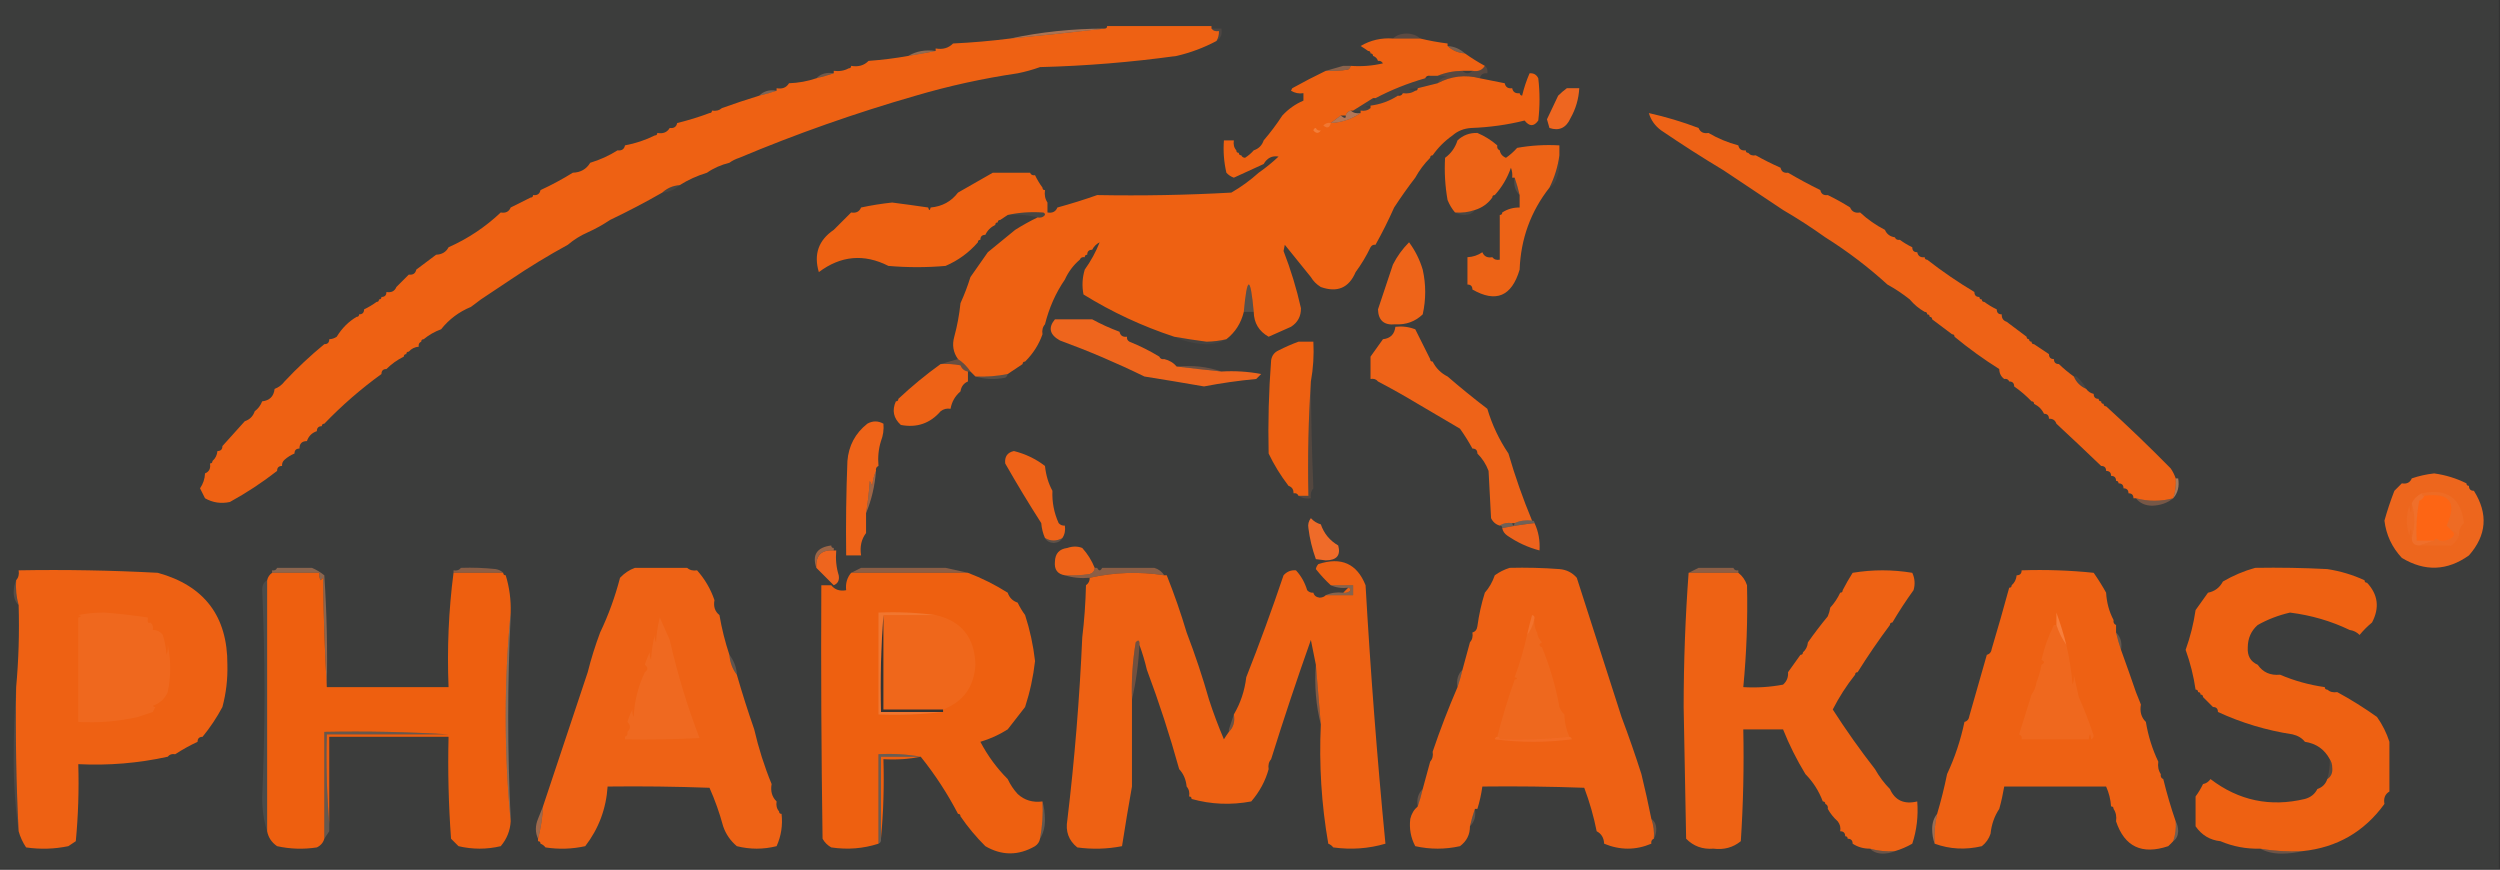
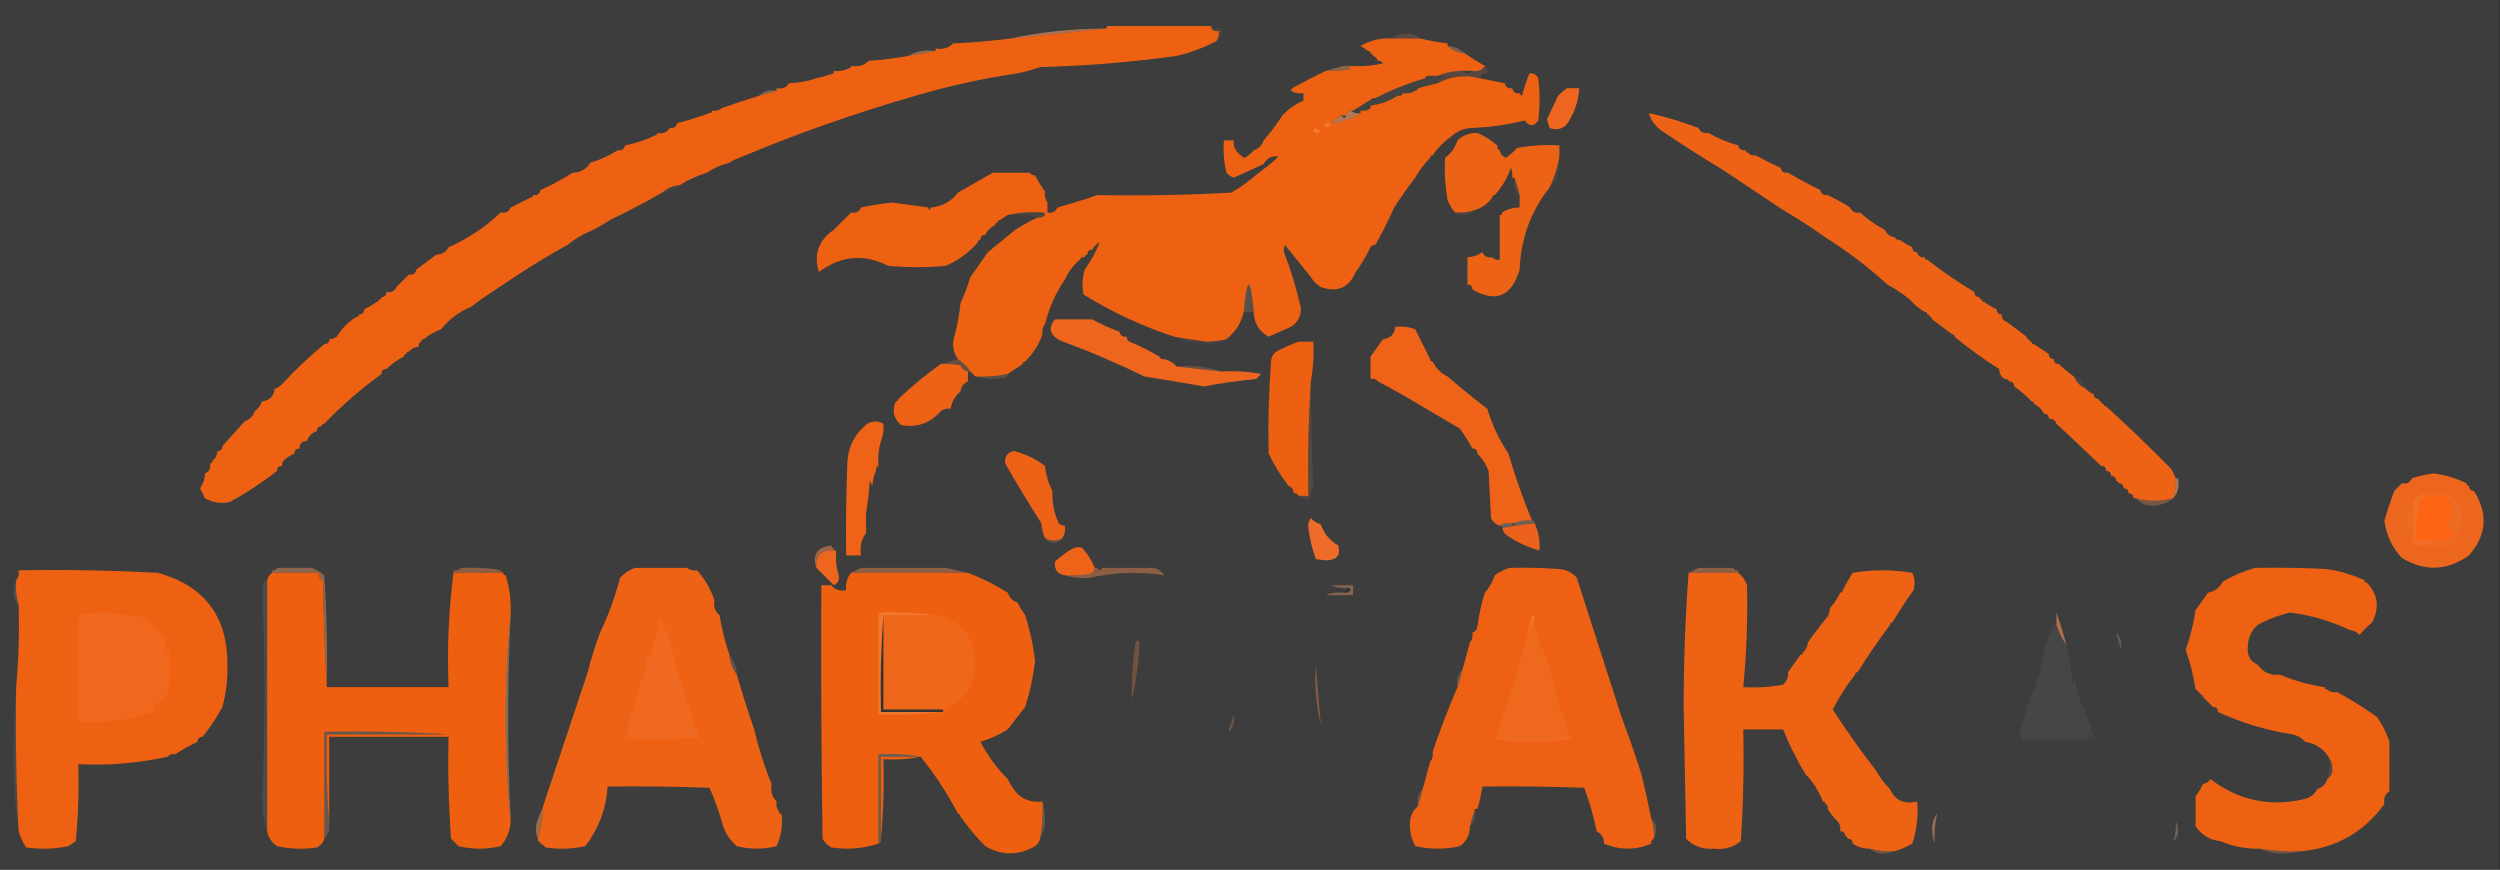
<svg xmlns="http://www.w3.org/2000/svg" version="1.1" width="1006px" height="350px" style="shape-rendering:geometricPrecision; text-rendering:geometricPrecision; image-rendering:optimizeQuality; fill-rule:evenodd; clip-rule:evenodd">
  <rect width="100%" height="100%" fill="#333333" stroke="none" />
  <g>
    <path style="opacity:0.051" fill="#f6fef8" d="M -0.5,-0.5 C 334.833,-0.5 670.167,-0.5 1005.5,-0.5C 1005.5,116.167 1005.5,232.833 1005.5,349.5C 670.167,349.5 334.833,349.5 -0.5,349.5C -0.5,232.833 -0.5,116.167 -0.5,-0.5 Z M 542.5,236.5 C 543.043,236.56 543.376,236.893 543.5,237.5C 542.675,238.386 541.675,238.719 540.5,238.5C 541.167,237.833 541.833,237.167 542.5,236.5 Z M 355.5,247.5 C 355.5,260.167 355.5,272.833 355.5,285.5C 363.5,285.5 371.5,285.5 379.5,285.5C 379.5,285.833 379.5,286.167 379.5,286.5C 371.167,286.5 362.833,286.5 354.5,286.5C 354.171,273.323 354.505,260.323 355.5,247.5 Z M 180.5,295.5 C 180.5,295.833 180.5,296.167 180.5,296.5C 164.5,296.5 148.5,296.5 132.5,296.5C 132.5,308.167 132.5,319.833 132.5,331.5C 131.505,319.678 131.172,307.678 131.5,295.5C 147.833,295.5 164.167,295.5 180.5,295.5 Z M 370.5,304.5 C 365.695,305.487 360.695,305.821 355.5,305.5C 355.828,316.346 355.494,327.013 354.5,337.5C 354.5,326.5 354.5,315.5 354.5,304.5C 359.833,304.5 365.167,304.5 370.5,304.5 Z" />
  </g>
  <g>
    <path style="opacity:0.914" fill="#ff6510" d="M 445.5,10.5 C 459.5,10.5 473.5,10.5 487.5,10.5C 487.5,10.833 487.5,11.167 487.5,11.5C 488.209,12.404 489.209,12.737 490.5,12.5C 490.567,13.959 490.234,15.292 489.5,16.5C 484.406,19.205 479.073,21.205 473.5,22.5C 455.307,25.026 436.974,26.526 418.5,27C 415.5,28.074 412.5,28.907 409.5,29.5C 395.525,31.561 381.859,34.561 368.5,38.5C 344.25,45.47 320.583,53.803 297.5,63.5C 296.005,63.989 294.671,64.655 293.5,65.5C 290.095,66.343 287.095,67.676 284.5,69.5C 280.538,70.713 276.871,72.379 273.5,74.5C 270.762,74.706 268.428,75.706 266.5,77.5C 259.613,81.443 252.613,85.11 245.5,88.5C 242.594,90.45 239.594,92.117 236.5,93.5C 233.551,94.796 230.884,96.463 228.5,98.5C 220.633,102.794 212.967,107.461 205.5,112.5C 201.477,115.175 197.477,117.841 193.5,120.5C 192.128,121.512 190.795,122.512 189.5,123.5C 184.691,125.481 180.691,128.481 177.5,132.5C 174.898,133.451 172.565,134.784 170.5,136.5C 169.833,136.5 169.5,136.833 169.5,137.5C 168.662,137.842 168.328,138.508 168.5,139.5C 166.847,139.66 165.514,140.326 164.5,141.5C 163.833,141.5 163.5,141.833 163.5,142.5C 162.833,142.5 162.5,142.833 162.5,143.5C 159.883,144.786 157.55,146.453 155.5,148.5C 154.167,148.5 153.5,149.167 153.5,150.5C 145.263,156.461 137.597,163.127 130.5,170.5C 129.833,170.5 129.5,170.833 129.5,171.5C 128.167,171.5 127.5,172.167 127.5,173.5C 125.5,174.167 124.167,175.5 123.5,177.5C 121.5,177.5 120.5,178.5 120.5,180.5C 119.167,180.5 118.5,181.167 118.5,182.5C 117.069,183.082 115.736,183.915 114.5,185C 113.748,185.671 113.414,186.504 113.5,187.5C 112.167,187.5 111.5,188.167 111.5,189.5C 105.523,194.159 99.19,198.325 92.5,202C 88.925,202.768 85.592,202.268 82.5,200.5C 81.892,199.2 81.225,197.867 80.5,196.5C 81.754,194.666 82.421,192.666 82.5,190.5C 84.177,189.817 84.843,188.483 84.5,186.5C 85.167,186.5 85.5,186.167 85.5,185.5C 86.674,184.486 87.34,183.153 87.5,181.5C 88.833,181.5 89.5,180.833 89.5,179.5C 92.487,176.224 95.487,172.89 98.5,169.5C 100.5,168.833 101.833,167.5 102.5,165.5C 103.878,164.455 104.878,163.122 105.5,161.5C 108.5,161.167 110.167,159.5 110.5,156.5C 112.122,155.878 113.455,154.878 114.5,153.5C 119.522,148.144 124.855,143.144 130.5,138.5C 131.833,138.5 132.5,137.833 132.5,136.5C 133.583,136.461 134.583,136.127 135.5,135.5C 137.597,132.069 140.264,129.402 143.5,127.5C 144.167,127.5 144.5,127.167 144.5,126.5C 145.833,126.5 146.5,125.833 146.5,124.5C 148.288,123.64 149.955,122.64 151.5,121.5C 152.167,121.5 152.5,121.167 152.5,120.5C 153.167,120.5 153.5,120.167 153.5,119.5C 154.833,119.5 155.5,118.833 155.5,117.5C 157.483,117.843 158.817,117.176 159.5,115.5C 161.167,113.833 162.833,112.167 164.5,110.5C 166.179,110.715 167.179,110.048 167.5,108.5C 170.243,106.477 172.91,104.477 175.5,102.5C 177.848,102.408 179.514,101.408 180.5,99.5C 188.3,96.033 195.3,91.366 201.5,85.5C 203.483,85.843 204.817,85.177 205.5,83.5C 208.219,82.164 210.886,80.831 213.5,79.5C 214.167,79.5 214.5,79.167 214.5,78.5C 216.179,78.715 217.179,78.048 217.5,76.5C 222.003,74.416 226.336,72.083 230.5,69.5C 233.639,69.401 235.973,68.068 237.5,65.5C 241.436,64.312 245.102,62.645 248.5,60.5C 250.179,60.715 251.179,60.048 251.5,58.5C 255.751,57.697 259.751,56.364 263.5,54.5C 264.167,54.5 264.5,54.167 264.5,53.5C 266.781,53.923 268.448,53.256 269.5,51.5C 271.179,51.715 272.179,51.048 272.5,49.5C 276.986,48.41 281.319,47.077 285.5,45.5C 286.167,45.5 286.5,45.167 286.5,44.5C 288.099,44.768 289.432,44.434 290.5,43.5C 295.462,41.715 300.462,40.048 305.5,38.5C 307.952,37.935 310.285,37.268 312.5,36.5C 312.5,36.167 312.5,35.833 312.5,35.5C 314.781,35.923 316.448,35.256 317.5,33.5C 321.285,33.369 324.952,32.702 328.5,31.5C 330.952,30.935 333.285,30.268 335.5,29.5C 335.5,29.167 335.5,28.833 335.5,28.5C 337.735,28.795 339.735,28.461 341.5,27.5C 342.167,27.5 342.5,27.167 342.5,26.5C 345.388,27.01 347.721,26.343 349.5,24.5C 354.877,24.119 360.21,23.453 365.5,22.5C 369.273,21.897 372.939,21.23 376.5,20.5C 376.5,20.167 376.5,19.833 376.5,19.5C 379.388,20.01 381.721,19.343 383.5,17.5C 391.199,17.136 398.866,16.469 406.5,15.5C 419.276,14.296 431.943,12.962 444.5,11.5C 445.167,11.5 445.5,11.167 445.5,10.5 Z" />
  </g>
  <g>
    <path style="opacity:0.573" fill="#fd9b65" d="M 444.5,11.5 C 431.943,12.962 419.276,14.296 406.5,15.5C 418.748,12.877 431.414,11.544 444.5,11.5 Z" />
  </g>
  <g>
    <path style="opacity:0.165" fill="#ff8f61" d="M 571.5,15.5 C 567.833,15.5 564.167,15.5 560.5,15.5C 561.871,14.213 563.705,13.546 566,13.5C 568.295,13.546 570.129,14.213 571.5,15.5 Z" />
  </g>
  <g>
    <path style="opacity:0.09" fill="#fdaf87" d="M 487.5,11.5 C 488.833,11.5 490.167,11.5 491.5,11.5C 491.923,13.781 491.256,15.448 489.5,16.5C 490.234,15.292 490.567,13.959 490.5,12.5C 489.209,12.737 488.209,12.404 487.5,11.5 Z" />
  </g>
  <g>
    <path style="opacity:0.442" fill="#fba774" d="M 376.5,20.5 C 372.939,21.23 369.273,21.897 365.5,22.5C 368.684,20.586 372.351,19.92 376.5,20.5 Z" />
  </g>
  <g>
    <path style="opacity:0.325" fill="#feac7e" d="M 582.5,18.5 C 585.238,18.706 587.572,19.706 589.5,21.5C 586.762,21.294 584.428,20.294 582.5,18.5 Z" />
  </g>
  <g>
    <path style="opacity:0.408" fill="#ff9a63" d="M 540.5,26.5 C 541.5,26.5 542.5,26.5 543.5,26.5C 543.389,27.117 543.056,27.617 542.5,28C 539.518,28.498 536.518,28.665 533.5,28.5C 535.833,27.833 538.167,27.167 540.5,26.5 Z" />
  </g>
  <g>
-     <path style="opacity:0.275" fill="#fca373" d="M 335.5,29.5 C 333.285,30.268 330.952,30.935 328.5,31.5C 330.279,29.657 332.612,28.99 335.5,29.5 Z" />
-   </g>
+     </g>
  <g>
    <path style="opacity:0.147" fill="#ff8e5c" d="M 597.5,26.5 C 598.404,27.209 598.737,28.209 598.5,29.5C 596.821,29.285 595.821,29.952 595.5,31.5C 589.572,29.952 583.905,30.619 578.5,33.5C 579.23,31.955 580.563,31.122 582.5,31C 581.207,30.51 579.873,30.343 578.5,30.5C 581.589,29.215 584.922,28.549 588.5,28.5C 589.833,29.833 591.167,29.833 592.5,28.5C 594.781,28.923 596.448,28.256 597.5,26.5 Z" />
  </g>
  <g>
    <path style="opacity:0.913" fill="#ff650f" d="M 560.5,15.5 C 564.167,15.5 567.833,15.5 571.5,15.5C 575.121,16.372 578.788,17.039 582.5,17.5C 582.5,17.833 582.5,18.167 582.5,18.5C 584.428,20.294 586.762,21.294 589.5,21.5C 592.044,23.306 594.71,24.973 597.5,26.5C 596.448,28.256 594.781,28.923 592.5,28.5C 591.167,28.5 589.833,28.5 588.5,28.5C 584.922,28.549 581.589,29.215 578.5,30.5C 577.5,30.5 576.5,30.5 575.5,30.5C 574.508,30.328 573.842,30.662 573.5,31.5C 566.535,33.486 559.868,36.153 553.5,39.5C 553.167,39.5 552.833,39.5 552.5,39.5C 549.819,41.189 547.152,42.856 544.5,44.5C 544.167,44.5 543.833,44.5 543.5,44.5C 542.5,44.833 541.833,45.5 541.5,46.5C 540.833,46.5 540.167,46.5 539.5,46.5C 538.128,47.512 536.795,48.512 535.5,49.5C 539.96,49.256 543.96,47.923 547.5,45.5C 547.5,45.167 547.5,44.833 547.5,44.5C 549.099,44.768 550.432,44.434 551.5,43.5C 551.5,43.167 551.5,42.833 551.5,42.5C 555.501,41.996 559.168,40.662 562.5,38.5C 563.492,38.672 564.158,38.338 564.5,37.5C 566.415,37.785 568.081,37.451 569.5,36.5C 570.167,36.5 570.5,36.167 570.5,35.5C 573.167,34.833 575.833,34.167 578.5,33.5C 583.905,30.619 589.572,29.952 595.5,31.5C 598.833,32.167 602.167,32.833 605.5,33.5C 605.821,35.048 606.821,35.715 608.5,35.5C 608.821,37.048 609.821,37.715 611.5,37.5C 611.56,38.043 611.893,38.376 612.5,38.5C 613.255,35.348 614.255,32.348 615.5,29.5C 617.124,29.36 618.29,30.027 619,31.5C 619.667,37.167 619.667,42.833 619,48.5C 617.258,50.973 615.425,50.973 613.5,48.5C 606.536,50.23 599.369,51.23 592,51.5C 589.064,51.691 586.564,52.691 584.5,54.5C 581.327,56.735 578.66,59.401 576.5,62.5C 575.833,62.5 575.5,62.833 575.5,63.5C 573.122,65.879 571.122,68.545 569.5,71.5C 566.587,75.278 563.754,79.278 561,83.5C 558.703,88.68 556.203,93.68 553.5,98.5C 552.624,98.369 551.957,98.703 551.5,99.5C 549.798,103.05 547.798,106.383 545.5,109.5C 542.804,115.844 538.137,117.844 531.5,115.5C 529.784,114.451 528.451,113.118 527.5,111.5C 524.019,107.237 520.519,102.903 517,98.5C 516.833,99.333 516.667,100.167 516.5,101C 519.402,108.477 521.736,116.144 523.5,124C 523.557,127.253 522.224,129.753 519.5,131.5C 516.5,132.833 513.5,134.167 510.5,135.5C 506.596,133.31 504.596,129.977 504.5,125.5C 503.167,110.833 501.833,110.833 500.5,125.5C 499.405,130.038 497.072,133.705 493.5,136.5C 490.92,137.116 488.253,137.449 485.5,137.5C 481.126,136.923 476.793,136.256 472.5,135.5C 459.661,131.276 447.494,125.609 436,118.5C 435.337,115.131 435.504,111.797 436.5,108.5C 438.973,105.044 440.973,101.377 442.5,97.5C 441.167,98.167 440.167,99.167 439.5,100.5C 438.167,100.5 437.5,101.167 437.5,102.5C 436.833,102.5 436.5,102.833 436.5,103.5C 435.508,103.328 434.842,103.662 434.5,104.5C 431.912,106.714 429.912,109.38 428.5,112.5C 424.817,117.88 422.151,123.88 420.5,130.5C 419.566,131.568 419.232,132.901 419.5,134.5C 418.043,138.644 415.709,142.311 412.5,145.5C 411.833,145.5 411.5,145.833 411.5,146.5C 409.482,147.859 407.482,149.193 405.5,150.5C 401.232,151.373 396.898,151.706 392.5,151.5C 391.833,150.833 391.167,150.167 390.5,149.5C 389.167,147.5 387.5,145.833 385.5,144.5C 383.568,141.823 383.068,138.823 384,135.5C 385.195,131.097 386.028,126.597 386.5,122C 388.065,118.562 389.398,115.062 390.5,111.5C 392.805,108.251 395.138,104.918 397.5,101.5C 401.222,98.432 404.889,95.432 408.5,92.5C 411.447,90.641 414.447,88.975 417.5,87.5C 418.791,87.737 419.791,87.404 420.5,86.5C 420.5,85.833 420.167,85.5 419.5,85.5C 414.637,85.18 409.97,85.514 405.5,86.5C 404.5,87.167 403.5,87.833 402.5,88.5C 401.833,88.5 401.5,88.833 401.5,89.5C 400.833,89.5 400.5,89.833 400.5,90.5C 398.659,91.402 397.326,92.736 396.5,94.5C 395.167,94.5 394.5,95.167 394.5,96.5C 393.833,96.5 393.5,96.833 393.5,97.5C 389.934,101.626 385.601,104.793 380.5,107C 372.833,107.667 365.167,107.667 357.5,107C 347.675,102.025 338.342,102.858 329.5,109.5C 327.373,102.325 329.373,96.659 335.5,92.5C 337.833,90.167 340.167,87.833 342.5,85.5C 344.483,85.843 345.817,85.177 346.5,83.5C 350.6,82.619 354.767,81.953 359,81.5C 363.862,82.126 368.695,82.793 373.5,83.5C 373.833,84.833 374.167,84.833 374.5,83.5C 379.115,83.083 382.782,81.083 385.5,77.5C 390.175,74.83 394.841,72.163 399.5,69.5C 404.5,69.5 409.5,69.5 414.5,69.5C 414.842,70.338 415.508,70.672 416.5,70.5C 417.36,72.288 418.36,73.954 419.5,75.5C 419.5,76.167 419.833,76.5 420.5,76.5C 420.216,78.415 420.549,80.081 421.5,81.5C 421.5,82.833 421.5,84.167 421.5,85.5C 423.483,85.843 424.817,85.177 425.5,83.5C 430.978,82.006 436.311,80.339 441.5,78.5C 459.674,78.83 477.674,78.497 495.5,77.5C 499.455,75.209 503.122,72.542 506.5,69.5C 509.273,67.57 511.94,65.403 514.5,63C 511.906,62.551 509.906,63.551 508.5,66C 504.5,67.833 500.5,69.667 496.5,71.5C 495.328,71.081 494.328,70.415 493.5,69.5C 492.508,65.217 492.174,60.884 492.5,56.5C 493.833,56.5 495.167,56.5 496.5,56.5C 496.232,58.099 496.566,59.432 497.5,60.5C 497.5,61.167 497.833,61.5 498.5,61.5C 498.5,62.167 498.833,62.5 499.5,62.5C 499.735,63.097 500.235,63.43 501,63.5C 502.364,62.629 503.53,61.629 504.5,60.5C 506.5,59.833 507.833,58.5 508.5,56.5C 511.201,53.369 513.701,50.036 516,46.5C 518.468,43.847 521.301,41.847 524.5,40.5C 524.5,39.5 524.5,38.5 524.5,37.5C 522.712,37.785 521.045,37.452 519.5,36.5C 519.667,36.167 519.833,35.833 520,35.5C 524.483,33.009 528.983,30.676 533.5,28.5C 536.518,28.665 539.518,28.498 542.5,28C 543.056,27.617 543.389,27.117 543.5,26.5C 547.884,26.826 552.217,26.492 556.5,25.5C 556.043,24.703 555.376,24.369 554.5,24.5C 554.167,23.5 553.5,22.833 552.5,22.5C 552.5,21.833 552.167,21.5 551.5,21.5C 551.5,20.833 551.167,20.5 550.5,20.5C 549.602,19.842 548.602,19.176 547.5,18.5C 551.521,16.162 555.855,15.162 560.5,15.5 Z" />
  </g>
  <g>
    <path style="opacity:0.336" fill="#fcb38a" d="M 312.5,36.5 C 310.285,37.268 307.952,37.935 305.5,38.5C 307.279,36.657 309.612,35.99 312.5,36.5 Z" />
  </g>
  <g>
    <path style="opacity:0.038" fill="#fbe5d6" d="M 575.5,30.5 C 576.5,30.5 577.5,30.5 578.5,30.5C 579.873,30.343 581.207,30.51 582.5,31C 580.563,31.122 579.23,31.955 578.5,33.5C 575.833,34.167 573.167,34.833 570.5,35.5C 566.162,35.622 565.828,35.955 569.5,36.5C 568.081,37.451 566.415,37.785 564.5,37.5C 563.508,37.328 562.842,37.662 562.5,38.5C 559.168,40.662 555.501,41.996 551.5,42.5C 548.833,42.833 548.833,43.167 551.5,43.5C 550.432,44.434 549.099,44.768 547.5,44.5C 546.5,44.5 545.5,44.5 544.5,44.5C 547.152,42.856 549.819,41.189 552.5,39.5C 552.833,40.833 553.167,40.833 553.5,39.5C 559.868,36.153 566.535,33.486 573.5,31.5C 574.492,31.672 575.158,31.338 575.5,30.5 Z" />
  </g>
  <g>
    <path style="opacity:0.912" fill="#ff6b1e" d="M 630.5,35.5 C 632.167,35.5 633.833,35.5 635.5,35.5C 635.259,39.803 634.092,43.803 632,47.5C 630.235,51.47 627.401,52.803 623.5,51.5C 623.167,50.333 622.833,49.167 622.5,48C 623.983,44.843 625.483,41.676 627,38.5C 628.145,37.364 629.312,36.364 630.5,35.5 Z" />
  </g>
  <g>
    <path style="opacity:0.612" fill="#ff9a69" d="M 543.5,44.5 C 544.568,45.434 545.901,45.768 547.5,45.5C 543.96,47.923 539.96,49.256 535.5,49.5C 536.795,48.512 538.128,47.512 539.5,46.5C 541.048,47.734 541.715,47.734 541.5,46.5C 541.833,45.5 542.5,44.833 543.5,44.5 Z" />
  </g>
  <g>
    <path style="opacity:0.913" fill="#ff6613" d="M 683.5,51.5 C 684.183,53.176 685.517,53.843 687.5,53.5C 691.219,55.688 695.219,57.355 699.5,58.5C 699.821,60.048 700.821,60.715 702.5,60.5C 702.5,61.167 702.833,61.5 703.5,61.5C 704.209,62.404 705.209,62.737 706.5,62.5C 709.713,64.302 713.046,65.968 716.5,67.5C 716.821,69.048 717.821,69.715 719.5,69.5C 723.704,71.964 728.038,74.297 732.5,76.5C 732.821,78.048 733.821,78.715 735.5,78.5C 738.553,79.975 741.553,81.641 744.5,83.5C 745.183,85.177 746.517,85.843 748.5,85.5C 751.503,88.28 754.836,90.613 758.5,92.5C 759.211,94.201 760.545,95.201 762.5,95.5C 762.842,96.338 763.508,96.672 764.5,96.5C 766.045,97.64 767.712,98.64 769.5,99.5C 769.5,100.833 770.167,101.5 771.5,101.5C 771.821,103.048 772.821,103.715 774.5,103.5C 774.5,104.167 774.833,104.5 775.5,104.5C 781.561,109.227 787.895,113.561 794.5,117.5C 794.5,118.833 795.167,119.5 796.5,119.5C 796.5,120.167 796.833,120.5 797.5,120.5C 797.5,121.167 797.833,121.5 798.5,121.5C 800.045,122.64 801.712,123.64 803.5,124.5C 803.5,125.833 804.167,126.5 805.5,126.5C 805.427,128.027 806.094,129.027 807.5,129.5C 810.161,131.493 812.828,133.493 815.5,135.5C 815.5,136.167 815.833,136.5 816.5,136.5C 816.5,137.167 816.833,137.5 817.5,137.5C 817.5,138.167 817.833,138.5 818.5,138.5C 820.492,139.83 822.492,141.164 824.5,142.5C 824.5,143.833 825.167,144.5 826.5,144.5C 826.5,145.833 827.167,146.5 828.5,146.5C 830.382,148.31 832.382,149.977 834.5,151.5C 835.478,153.812 837.145,155.478 839.5,156.5C 840.222,157.551 841.222,158.218 842.5,158.5C 842.5,159.833 843.167,160.5 844.5,160.5C 844.5,161.167 844.833,161.5 845.5,161.5C 845.5,162.167 845.833,162.5 846.5,162.5C 846.5,163.167 846.833,163.5 847.5,163.5C 856.379,171.57 865.046,179.904 873.5,188.5C 874.362,189.766 875.029,191.099 875.5,192.5C 875.721,195.279 875.388,197.946 874.5,200.5C 869.5,201.833 864.5,201.833 859.5,200.5C 859.167,200.5 858.833,200.5 858.5,200.5C 858.5,199.167 857.833,198.5 856.5,198.5C 856.5,197.167 855.833,196.5 854.5,196.5C 854.5,195.167 853.833,194.5 852.5,194.5C 852.5,193.833 852.167,193.5 851.5,193.5C 851.5,192.167 850.833,191.5 849.5,191.5C 849.5,190.167 848.833,189.5 847.5,189.5C 847.5,188.167 846.833,187.5 845.5,187.5C 839.636,181.863 833.636,176.196 827.5,170.5C 827.027,169.094 826.027,168.427 824.5,168.5C 824.5,167.167 823.833,166.5 822.5,166.5C 821.674,164.736 820.341,163.402 818.5,162.5C 818.5,161.833 818.167,161.5 817.5,161.5C 815.353,159.263 813.02,157.263 810.5,155.5C 810.5,154.167 809.833,153.5 808.5,153.5C 808.158,152.662 807.492,152.328 806.5,152.5C 805.194,151.533 804.527,150.199 804.5,148.5C 798.234,144.573 792.234,140.239 786.5,135.5C 786.5,134.833 786.167,134.5 785.5,134.5C 782.91,132.523 780.243,130.523 777.5,128.5C 777.5,127.833 777.167,127.5 776.5,127.5C 776.5,126.833 776.167,126.5 775.5,126.5C 775.5,125.833 775.167,125.5 774.5,125.5C 772.208,124.21 770.208,122.543 768.5,120.5C 765.69,118.258 762.69,116.258 759.5,114.5C 751.765,107.451 743.432,101.118 734.5,95.5C 729.035,91.596 723.369,87.929 717.5,84.5C 709.513,79.171 701.513,73.838 693.5,68.5C 685.09,63.451 676.757,58.118 668.5,52.5C 665.987,50.672 664.321,48.339 663.5,45.5C 670.309,47.023 676.975,49.023 683.5,51.5 Z" />
  </g>
  <g>
    <path style="opacity:0.235" fill="#fcc29c" d="M 535.5,49.5 C 535.052,51.465 534.052,51.798 532.5,50.5C 533.325,49.614 534.325,49.281 535.5,49.5 Z" />
  </g>
  <g>
    <path style="opacity:0.314" fill="#fdbd95" d="M 529.5,51.5 C 529.842,52.338 530.508,52.672 531.5,52.5C 530.614,53.776 529.614,53.776 528.5,52.5C 528.624,51.893 528.957,51.56 529.5,51.5 Z" />
  </g>
  <g>
    <path style="opacity:0.91" fill="#ff6613" d="M 594.5,53.5 C 597.404,54.727 600.07,56.393 602.5,58.5C 602.328,59.492 602.662,60.158 603.5,60.5C 603.75,61.922 604.583,62.922 606,63.5C 607.649,62.352 609.149,61.019 610.5,59.5C 616.128,58.505 621.794,58.171 627.5,58.5C 627.5,59.833 627.5,61.167 627.5,62.5C 626.896,67.003 625.563,71.337 623.5,75.5C 615.96,85.113 611.96,96.113 611.5,108.5C 608.309,119.273 601.976,121.94 592.5,116.5C 592.5,115.167 591.833,114.5 590.5,114.5C 590.5,110.833 590.5,107.167 590.5,103.5C 592.718,103.386 594.718,102.72 596.5,101.5C 597.183,103.176 598.517,103.843 600.5,103.5C 601.209,104.404 602.209,104.737 603.5,104.5C 603.5,98.5 603.5,92.5 603.5,86.5C 604.167,86.5 604.5,86.167 604.5,85.5C 606.591,84.135 608.924,83.468 611.5,83.5C 611.5,81.833 611.5,80.167 611.5,78.5C 610.935,76.048 610.268,73.715 609.5,71.5C 609.167,71.5 608.833,71.5 608.5,71.5C 608.657,70.127 608.49,68.793 608,67.5C 606.559,71.635 604.393,75.302 601.5,78.5C 600.833,78.5 600.5,78.833 600.5,79.5C 598.715,81.954 596.382,83.621 593.5,84.5C 590.946,85.388 588.279,85.721 585.5,85.5C 584.275,84.063 583.275,82.396 582.5,80.5C 581.505,74.872 581.171,69.206 581.5,63.5C 583.89,61.763 585.557,59.429 586.5,56.5C 588.692,54.41 591.359,53.41 594.5,53.5 Z" />
  </g>
  <g>
    <path style="opacity:0.051" fill="#ffcfae" d="M 627.5,62.5 C 627.817,65.572 627.484,68.572 626.5,71.5C 625.943,73.332 624.943,74.665 623.5,75.5C 625.563,71.337 626.896,67.003 627.5,62.5 Z" />
  </g>
  <g>
    <path style="opacity:0.133" fill="#fbc09e" d="M 609.5,71.5 C 610.268,73.715 610.935,76.048 611.5,78.5C 609.656,76.721 608.99,74.388 609.5,71.5 Z" />
  </g>
  <g>
    <path style="opacity:0.067" fill="#feb88d" d="M 273.5,74.5 C 271.572,76.294 269.238,77.294 266.5,77.5C 268.428,75.706 270.762,74.706 273.5,74.5 Z" />
  </g>
  <g>
    <path style="opacity:0.069" fill="#fabd97" d="M 405.5,86.5 C 409.97,85.514 414.637,85.18 419.5,85.5C 420.167,85.5 420.5,85.833 420.5,86.5C 419.791,87.404 418.791,87.737 417.5,87.5C 413.702,86.517 409.702,86.183 405.5,86.5 Z" />
  </g>
  <g>
    <path style="opacity:0.08" fill="#fbbd95" d="M 593.5,84.5 C 592.666,85.748 591.333,86.415 589.5,86.5C 587.955,86.489 586.622,86.156 585.5,85.5C 588.279,85.721 590.946,85.388 593.5,84.5 Z" />
  </g>
  <g>
-     <path style="opacity:0.911" fill="#ff6816" d="M 560.5,106.5 C 562.162,103.193 564.328,100.193 567,97.5C 569.456,100.808 571.289,104.474 572.5,108.5C 573.833,114.5 573.833,120.5 572.5,126.5C 569.449,129.407 565.783,130.74 561.5,130.5C 556.982,130.979 554.649,128.979 554.5,124.5C 556.516,118.466 558.516,112.466 560.5,106.5 Z" />
-   </g>
+     </g>
  <g>
    <path style="opacity:0.142" fill="#fbcaa7" d="M 504.5,125.5 C 503.167,125.5 501.833,125.5 500.5,125.5C 501.833,110.833 503.167,110.833 504.5,125.5 Z" />
  </g>
  <g>
    <path style="opacity:0.913" fill="#ff691b" d="M 424.5,128.5 C 429.5,128.5 434.5,128.5 439.5,128.5C 442.99,130.409 446.657,132.076 450.5,133.5C 450.821,135.048 451.821,135.715 453.5,135.5C 453.369,136.376 453.702,137.043 454.5,137.5C 458.687,139.184 462.687,141.184 466.5,143.5C 466.842,144.338 467.508,144.672 468.5,144.5C 470.531,144.972 472.198,145.972 473.5,147.5C 479.399,148.205 485.399,148.872 491.5,149.5C 496.875,149.172 502.208,149.505 507.5,150.5C 506.833,151.167 506.167,151.833 505.5,152.5C 498.354,153.17 491.354,154.17 484.5,155.5C 476.498,154.107 468.498,152.773 460.5,151.5C 449.365,146.059 438.031,141.225 426.5,137C 422.378,134.698 421.711,131.864 424.5,128.5 Z" />
  </g>
  <g>
    <path style="opacity:0.913" fill="#ff6715" d="M 561.5,131.5 C 564.247,131.187 566.914,131.52 569.5,132.5C 571.532,136.605 573.532,140.605 575.5,144.5C 575.5,145.167 575.833,145.5 576.5,145.5C 577.833,148.167 579.833,150.167 582.5,151.5C 587.608,155.919 592.941,160.252 598.5,164.5C 600.43,170.968 603.263,176.968 607,182.5C 609.702,191.78 612.869,200.78 616.5,209.5C 613.941,209.198 611.607,209.532 609.5,210.5C 609.167,210.5 608.833,210.5 608.5,210.5C 606.585,210.216 604.919,210.549 603.5,211.5C 601.926,211.063 600.759,210.063 600,208.5C 599.667,202.167 599.333,195.833 599,189.5C 597.989,186.8 596.489,184.467 594.5,182.5C 594.5,181.167 593.833,180.5 592.5,180.5C 591.018,177.774 589.351,175.107 587.5,172.5C 581.805,169.121 576.138,165.788 570.5,162.5C 565.285,159.36 559.952,156.36 554.5,153.5C 553.791,152.596 552.791,152.263 551.5,152.5C 551.5,149.5 551.5,146.5 551.5,143.5C 553.151,141.178 554.818,138.845 556.5,136.5C 559.5,136.167 561.167,134.5 561.5,131.5 Z" />
  </g>
  <g>
    <path style="opacity:0.048" fill="#facfb0" d="M 472.5,135.5 C 476.793,136.256 481.126,136.923 485.5,137.5C 488.253,137.449 490.92,137.116 493.5,136.5C 491.257,137.812 488.59,138.478 485.5,138.5C 480.827,138.388 476.493,137.388 472.5,135.5 Z" />
  </g>
  <g>
    <path style="opacity:0.913" fill="#ff640e" d="M 522.5,137.5 C 524.5,137.5 526.5,137.5 528.5,137.5C 528.782,142.927 528.449,148.26 527.5,153.5C 526.504,168.658 526.17,183.991 526.5,199.5C 525.167,199.5 523.833,199.5 522.5,199.5C 522.158,198.662 521.492,198.328 520.5,198.5C 520.573,196.973 519.906,195.973 518.5,195.5C 515.315,191.352 512.648,187.019 510.5,182.5C 510.215,169.973 510.548,157.473 511.5,145C 511.785,143.11 512.785,141.777 514.5,141C 517.194,139.626 519.861,138.459 522.5,137.5 Z" />
  </g>
  <g>
    <path style="opacity:0.227" fill="#fe8a50" d="M 385.5,144.5 C 387.5,145.833 389.167,147.5 390.5,149.5C 390.167,149.5 389.833,149.5 389.5,149.5C 388.078,149.25 387.078,148.417 386.5,147C 383.854,146.503 381.187,146.336 378.5,146.5C 380.833,145.833 383.167,145.167 385.5,144.5 Z" />
  </g>
  <g>
    <path style="opacity:0.913" fill="#ff6613" d="M 378.5,146.5 C 381.187,146.336 383.854,146.503 386.5,147C 387.078,148.417 388.078,149.25 389.5,149.5C 389.5,150.833 389.5,152.167 389.5,153.5C 387.799,154.211 386.799,155.545 386.5,157.5C 384.331,159.34 382.998,161.674 382.5,164.5C 381.022,164.238 379.689,164.571 378.5,165.5C 374.264,170.39 368.931,172.223 362.5,171C 359.532,168.297 358.865,165.131 360.5,161.5C 361.167,161.5 361.5,161.167 361.5,160.5C 366.888,155.441 372.554,150.775 378.5,146.5 Z" />
  </g>
  <g>
    <path style="opacity:0.248" fill="#fd8e5d" d="M 473.5,147.5 C 479.926,146.88 485.926,147.547 491.5,149.5C 485.399,148.872 479.399,148.205 473.5,147.5 Z" />
  </g>
  <g>
    <path style="opacity:0.165" fill="#fcad7e" d="M 405.5,150.5 C 405.389,151.117 405.056,151.617 404.5,152C 400.311,152.812 396.311,152.645 392.5,151.5C 396.898,151.706 401.232,151.373 405.5,150.5 Z" />
  </g>
  <g>
    <path style="opacity:0.078" fill="#ffbd9e" d="M 834.5,151.5 C 834.833,151.5 835.167,151.5 835.5,151.5C 837.207,152.873 838.54,154.539 839.5,156.5C 837.145,155.478 835.478,153.812 834.5,151.5 Z" />
  </g>
  <g>
    <path style="opacity:0.915" fill="#ff6715" d="M 355.5,170.5 C 355.702,172.95 355.369,175.283 354.5,177.5C 353.521,180.625 353.187,183.958 353.5,187.5C 352.662,187.842 352.328,188.508 352.5,189.5C 351.691,191.292 351.191,193.292 351,195.5C 350.667,194.833 350.333,194.167 350,193.5C 349.708,197.882 349.208,202.215 348.5,206.5C 348.5,209.167 348.5,211.833 348.5,214.5C 346.612,216.988 345.945,219.988 346.5,223.5C 344.5,223.5 342.5,223.5 340.5,223.5C 340.333,210.829 340.5,198.162 341,185.5C 341.504,179.333 344.171,174.333 349,170.5C 351.17,169.28 353.337,169.28 355.5,170.5 Z" />
  </g>
  <g>
    <path style="opacity:0.911" fill="#ff6615" d="M 423.5,197.5 C 423.304,202.033 424.137,206.367 426,210.5C 426.671,211.252 427.504,211.586 428.5,211.5C 428.784,213.415 428.451,215.081 427.5,216.5C 425.167,217.833 422.833,217.833 420.5,216.5C 419.691,214.708 419.191,212.708 419,210.5C 413.959,202.626 409.126,194.626 404.5,186.5C 404.206,183.741 405.373,182.075 408,181.5C 412.611,182.644 416.778,184.644 420.5,187.5C 420.896,191.263 421.896,194.597 423.5,197.5 Z" />
  </g>
  <g>
    <path style="opacity:0.126" fill="#ff905a" d="M 527.5,153.5 C 527.562,167.841 527.895,182.174 528.5,196.5C 527.566,197.568 527.232,198.901 527.5,200.5C 525.585,200.784 523.919,200.451 522.5,199.5C 523.833,199.5 525.167,199.5 526.5,199.5C 526.17,183.991 526.504,168.658 527.5,153.5 Z" />
  </g>
  <g>
    <path style="opacity:0.908" fill="#ff6a1b" d="M 992.5,194.5 C 992.5,195.167 992.833,195.5 993.5,195.5C 993.5,196.833 994.167,197.5 995.5,197.5C 1001.31,206.737 1000.64,215.403 993.5,223.5C 984.741,229.741 975.741,230.075 966.5,224.5C 962.523,220.243 960.19,215.243 959.5,209.5C 960.618,205.478 961.952,201.478 963.5,197.5C 964.5,196.5 965.5,195.5 966.5,194.5C 968.483,194.843 969.817,194.176 970.5,192.5C 973.378,191.518 976.378,190.851 979.5,190.5C 984.097,191.137 988.431,192.47 992.5,194.5 Z" />
  </g>
  <g>
    <path style="opacity:0.549" fill="#fbac7d" d="M 875.5,192.5 C 875.833,192.5 876.167,192.5 876.5,192.5C 877.036,195.698 876.369,198.365 874.5,200.5C 875.388,197.946 875.721,195.279 875.5,192.5 Z" />
  </g>
  <g>
-     <path style="opacity:0.509" fill="#fe8c51" d="M 352.5,189.5 C 352.021,195.601 350.688,201.268 348.5,206.5C 349.208,202.215 349.708,197.882 350,193.5C 350.333,194.167 350.667,194.833 351,195.5C 351.191,193.292 351.691,191.292 352.5,189.5 Z" />
-   </g>
+     </g>
  <g>
    <path style="opacity:0.302" fill="#ff945f" d="M 859.5,200.5 C 864.5,201.833 869.5,201.833 874.5,200.5C 872.206,202.391 869.372,203.391 866,203.5C 863.199,203.456 861.032,202.456 859.5,200.5 Z" />
  </g>
  <g>
    <path style="opacity:0.913" fill="#ff6513" d="M 975.5,199.5 C 985.815,198.174 988.815,202.174 984.5,211.5C 985.243,212.182 985.909,212.849 986.5,213.5C 987.791,214.473 987.791,215.473 986.5,216.5C 984.955,217.452 983.288,217.785 981.5,217.5C 980.604,216.494 979.938,216.494 979.5,217.5C 977.167,217.5 974.833,217.5 972.5,217.5C 972.172,212.125 972.505,206.792 973.5,201.5C 974.522,201.145 975.189,200.478 975.5,199.5 Z" />
  </g>
  <g>
    <path style="opacity:0.033" fill="#f8eee3" d="M 970.5,202.5 C 971.833,207.167 971.833,211.833 970.5,216.5C 970.378,212.162 970.045,211.828 969.5,215.5C 968.167,211.5 968.167,207.5 969.5,203.5C 970.045,207.172 970.378,206.838 970.5,202.5 Z" />
  </g>
  <g>
    <path style="opacity:0.149" fill="#fea77e" d="M 974.5,198.5 C 974.5,199.167 974.833,199.5 975.5,199.5C 975.189,200.478 974.522,201.145 973.5,201.5C 972.505,206.792 972.172,212.125 972.5,217.5C 974.833,217.5 977.167,217.5 979.5,217.5C 977.5,218.167 975.5,218.833 973.5,219.5C 971.5,219.5 970.5,218.5 970.5,216.5C 971.833,211.833 971.833,207.167 970.5,202.5C 971.326,200.736 972.659,199.402 974.5,198.5 Z" />
  </g>
  <g>
    <path style="opacity:0.04" fill="#fae7d9" d="M 974.5,198.5 C 984.681,196.405 990.348,200.405 991.5,210.5C 990.069,211.78 989.402,213.447 989.5,215.5C 988.778,214.449 987.778,213.782 986.5,213.5C 985.909,212.849 985.243,212.182 984.5,211.5C 988.815,202.174 985.815,198.174 975.5,199.5C 974.833,199.5 974.5,199.167 974.5,198.5 Z" />
  </g>
  <g>
    <path style="opacity:0.267" fill="#fbc5a1" d="M 616.5,209.5 C 617.167,209.5 617.5,209.833 617.5,210.5C 613.133,210.987 608.799,211.653 604.5,212.5C 604.5,211.833 604.167,211.5 603.5,211.5C 604.919,210.549 606.585,210.216 608.5,210.5C 608.833,211.833 609.167,211.833 609.5,210.5C 611.607,209.532 613.941,209.198 616.5,209.5 Z" />
  </g>
  <g>
    <path style="opacity:0.899" fill="#ff6719" d="M 617.5,210.5 C 619.082,213.876 619.749,217.542 619.5,221.5C 614.852,220.279 610.519,218.279 606.5,215.5C 605.388,214.735 604.721,213.735 604.5,212.5C 608.799,211.653 613.133,210.987 617.5,210.5 Z" />
  </g>
  <g>
    <path style="opacity:0.916" fill="#ff7028" d="M 526.5,212.5 C 526.238,211.022 526.571,209.689 527.5,208.5C 528.59,209.727 529.924,210.56 531.5,211C 532.765,214.689 535.099,217.522 538.5,219.5C 539.576,223.446 537.909,225.446 533.5,225.5C 532.167,225.333 530.833,225.167 529.5,225C 528.014,220.866 527.014,216.699 526.5,212.5 Z" />
  </g>
  <g>
    <path style="opacity:0.18" fill="#fdad81" d="M 420.5,216.5 C 422.833,217.833 425.167,217.833 427.5,216.5C 426.848,217.725 425.681,218.392 424,218.5C 422.319,218.392 421.152,217.725 420.5,216.5 Z" />
  </g>
  <g>
    <path style="opacity:0.047" fill="#ffb792" d="M 986.5,213.5 C 987.778,213.782 988.778,214.449 989.5,215.5C 988.878,217.122 987.878,218.455 986.5,219.5C 984.833,218.833 983.167,218.167 981.5,217.5C 983.288,217.785 984.955,217.452 986.5,216.5C 987.791,215.473 987.791,214.473 986.5,213.5 Z" />
  </g>
  <g>
    <path style="opacity:0.03" fill="#f7f7f2" d="M 981.5,217.5 C 983.167,218.167 984.833,218.833 986.5,219.5C 982.167,219.5 977.833,219.5 973.5,219.5C 975.5,218.833 977.5,218.167 979.5,217.5C 979.938,216.494 980.604,216.494 981.5,217.5 Z" />
  </g>
  <g>
    <path style="opacity:0.494" fill="#ff8f51" d="M 334.5,219.5 C 334.5,220.167 334.833,220.5 335.5,220.5C 335.5,220.833 335.5,221.167 335.5,221.5C 330.5,221.167 328.167,223.5 328.5,228.5C 326.721,223.243 328.721,220.243 334.5,219.5 Z" />
  </g>
  <g>
    <path style="opacity:0.911" fill="#ff6a1c" d="M 335.5,221.5 C 335.833,221.5 336.167,221.5 336.5,221.5C 336.187,225.042 336.521,228.375 337.5,231.5C 337.843,233.483 337.176,234.817 335.5,235.5C 333.167,233.167 330.833,230.833 328.5,228.5C 328.167,223.5 330.5,221.167 335.5,221.5 Z" />
  </g>
  <g>
-     <path style="opacity:0.913" fill="#ff6715" d="M 440.5,228.5 C 440.423,229.75 439.756,230.583 438.5,231C 435.183,231.498 431.85,231.665 428.5,231.5C 425.515,231 424.182,229.167 424.5,226C 424.603,222.731 426.27,220.898 429.5,220.5C 431.612,219.761 433.612,219.761 435.5,220.5C 437.657,222.9 439.324,225.567 440.5,228.5 Z" />
+     <path style="opacity:0.913" fill="#ff6715" d="M 440.5,228.5 C 440.423,229.75 439.756,230.583 438.5,231C 435.183,231.498 431.85,231.665 428.5,231.5C 425.515,231 424.182,229.167 424.5,226C 431.612,219.761 433.612,219.761 435.5,220.5C 437.657,222.9 439.324,225.567 440.5,228.5 Z" />
  </g>
  <g>
    <path style="opacity:0.409" fill="#ffa067" d="M 111.5,228.5 C 116.167,228.5 120.833,228.5 125.5,228.5C 127.231,229.207 128.897,230.207 130.5,231.5C 131.499,246.485 131.833,261.485 131.5,276.5C 130.669,262.006 130.169,247.339 130,232.5C 129.667,232.833 129.333,233.167 129,233.5C 128.517,232.552 128.351,231.552 128.5,230.5C 122.167,230.5 115.833,230.5 109.5,230.5C 109.5,230.167 109.5,229.833 109.5,229.5C 110.492,229.672 111.158,229.338 111.5,228.5 Z" />
  </g>
  <g>
    <path style="opacity:0.408" fill="#ff8f52" d="M 185.5,228.5 C 190.179,228.334 194.845,228.501 199.5,229C 200.737,229.232 201.737,229.732 202.5,230.5C 195.833,230.5 189.167,230.5 182.5,230.5C 182.5,230.167 182.5,229.833 182.5,229.5C 183.791,229.737 184.791,229.404 185.5,228.5 Z" />
  </g>
  <g>
    <path style="opacity:0.408" fill="#ff9052" d="M 346.5,228.5 C 357.833,228.5 369.167,228.5 380.5,228.5C 383.5,229.167 386.5,229.833 389.5,230.5C 373.833,230.5 358.167,230.5 342.5,230.5C 343.833,229.833 345.167,229.167 346.5,228.5 Z" />
  </g>
  <g>
    <path style="opacity:0.408" fill="#ff8f51" d="M 440.5,228.5 C 440.833,228.5 441.167,228.5 441.5,228.5C 442.167,229.833 442.833,229.833 443.5,228.5C 450.5,228.5 457.5,228.5 464.5,228.5C 466.219,229.022 467.552,230.022 468.5,231.5C 458.429,229.942 448.429,230.275 438.5,232.5C 434.958,232.813 431.625,232.479 428.5,231.5C 431.85,231.665 435.183,231.498 438.5,231C 439.756,230.583 440.423,229.75 440.5,228.5 Z" />
  </g>
  <g>
    <path style="opacity:0.408" fill="#ff9052" d="M 683.5,228.5 C 688.167,228.5 692.833,228.5 697.5,228.5C 697.842,229.338 698.508,229.672 699.5,229.5C 699.5,229.833 699.5,230.167 699.5,230.5C 692.833,230.5 686.167,230.5 679.5,230.5C 680.833,229.833 682.167,229.167 683.5,228.5 Z" />
  </g>
  <g>
    <path style="opacity:0.913" fill="#ff650f" d="M 907.5,228.5 C 917.172,228.334 926.839,228.5 936.5,229C 941.767,229.813 946.767,231.313 951.5,233.5C 951.5,234.167 951.833,234.5 952.5,234.5C 956.935,239.253 957.602,244.586 954.5,250.5C 952.747,251.925 951.08,253.591 949.5,255.5C 948.378,254.37 947.044,253.703 945.5,253.5C 938.009,249.902 930.009,247.569 921.5,246.5C 916.815,247.589 912.482,249.256 908.5,251.5C 905.868,253.809 904.535,256.809 904.5,260.5C 904.273,263.898 905.606,266.232 908.5,267.5C 910.591,270.543 913.591,271.876 917.5,271.5C 923.191,273.935 929.191,275.601 935.5,276.5C 935.5,277.167 935.833,277.5 936.5,277.5C 937.568,278.434 938.901,278.768 940.5,278.5C 945.908,281.433 951.241,284.766 956.5,288.5C 958.705,291.628 960.372,294.962 961.5,298.5C 961.5,305.167 961.5,311.833 961.5,318.5C 959.744,319.552 959.077,321.219 959.5,323.5C 951.368,334.735 940.368,341.069 926.5,342.5C 920.741,342.786 915.075,342.452 909.5,341.5C 903.918,341.65 898.584,340.65 893.5,338.5C 889.298,338.061 885.965,336.061 883.5,332.5C 883.5,328.5 883.5,324.5 883.5,320.5C 884.64,318.955 885.64,317.288 886.5,315.5C 887.735,315.279 888.735,314.612 889.5,313.5C 900.846,322.17 913.512,324.836 927.5,321.5C 929.847,320.849 931.514,319.516 932.5,317.5C 934.5,316.833 935.833,315.5 936.5,313.5C 938.026,312.508 938.693,311.008 938.5,309C 938.486,307.615 938.152,306.449 937.5,305.5C 935.372,301.525 932.039,299.191 927.5,298.5C 926.322,297.001 924.655,296.001 922.5,295.5C 912.05,293.905 902.05,290.905 892.5,286.5C 892.5,285.167 891.833,284.5 890.5,284.5C 889.167,283.167 887.833,281.833 886.5,280.5C 886.5,279.833 886.167,279.5 885.5,279.5C 885.5,278.833 885.167,278.5 884.5,278.5C 884.5,277.833 884.167,277.5 883.5,277.5C 882.709,272.061 881.376,266.728 879.5,261.5C 881.376,256.272 882.709,250.939 883.5,245.5C 885.151,243.178 886.818,240.845 888.5,238.5C 891.193,237.98 893.193,236.48 894.5,234C 898.704,231.556 903.038,229.723 907.5,228.5 Z" />
  </g>
  <g>
    <path style="opacity:0.914" fill="#ff6510" d="M 89.5,284.5 C 87.217,288.778 84.55,292.778 81.5,296.5C 80.167,296.5 79.5,297.167 79.5,298.5C 76.338,299.988 73.338,301.655 70.5,303.5C 69.209,303.263 68.209,303.596 67.5,304.5C 55.7,307.106 43.7,308.106 31.5,307.5C 31.809,317.886 31.476,328.219 30.5,338.5C 29.5,339.167 28.5,339.833 27.5,340.5C 21.863,341.663 16.196,341.83 10.5,341C 9.138,338.966 8.138,336.799 7.5,334.5C 6.513,315.243 6.18,295.909 6.5,276.5C 7.495,265.679 7.828,254.679 7.5,243.5C 6.586,240.272 6.253,236.939 6.5,233.5C 7.434,232.432 7.768,231.099 7.5,229.5C 26.179,229.167 44.845,229.5 63.5,230.5C 82.264,235.693 91.597,248.026 91.5,267.5C 91.648,273.293 90.981,278.96 89.5,284.5 Z" />
  </g>
  <g>
    <path style="opacity:0.913" fill="#ff630b" d="M 109.5,230.5 C 115.833,230.5 122.167,230.5 128.5,230.5C 128.351,231.552 128.517,232.552 129,233.5C 129.333,233.167 129.667,232.833 130,232.5C 130.169,247.339 130.669,262.006 131.5,276.5C 147.833,276.5 164.167,276.5 180.5,276.5C 179.874,260.925 180.54,245.592 182.5,230.5C 189.167,230.5 195.833,230.5 202.5,230.5C 202.5,231.167 202.833,231.5 203.5,231.5C 204.988,236.359 205.655,241.359 205.5,246.5C 204.167,260.15 203.501,274.15 203.5,288.5C 203.501,302.85 204.167,316.85 205.5,330.5C 205.287,334.262 203.954,337.596 201.5,340.5C 195.833,341.833 190.167,341.833 184.5,340.5C 183.5,339.5 182.5,338.5 181.5,337.5C 180.501,323.85 180.167,310.183 180.5,296.5C 180.5,296.167 180.5,295.833 180.5,295.5C 164.008,294.503 147.342,294.17 130.5,294.5C 130.5,308.833 130.5,323.167 130.5,337.5C 130.063,339.074 129.063,340.241 127.5,341C 122.136,341.829 116.802,341.663 111.5,340.5C 109.31,338.993 107.976,336.993 107.5,334.5C 107.5,300.833 107.5,267.167 107.5,233.5C 107.782,232.222 108.449,231.222 109.5,230.5 Z M 180.5,295.5 C 180.5,295.833 180.5,296.167 180.5,296.5C 164.5,296.5 148.5,296.5 132.5,296.5C 132.5,308.167 132.5,319.833 132.5,331.5C 131.505,319.678 131.172,307.678 131.5,295.5C 147.833,295.5 164.167,295.5 180.5,295.5 Z" />
  </g>
  <g>
    <path style="opacity:0.914" fill="#ff6612" d="M 255.5,228.5 C 262.5,228.5 269.5,228.5 276.5,228.5C 277.568,229.434 278.901,229.768 280.5,229.5C 283.662,233.071 285.995,237.071 287.5,241.5C 287.025,244.082 287.692,246.082 289.5,247.5C 290.444,252.985 291.777,258.318 293.5,263.5C 293.768,266.618 294.768,269.284 296.5,271.5C 298.646,278.935 300.979,286.268 303.5,293.5C 305.254,301.093 307.588,308.427 310.5,315.5C 309.99,318.388 310.656,320.721 312.5,322.5C 312.232,324.099 312.566,325.432 313.5,326.5C 313.5,327.167 313.833,327.5 314.5,327.5C 315.013,332.085 314.346,336.418 312.5,340.5C 307.167,341.833 301.833,341.833 296.5,340.5C 293.912,338.315 292.079,335.648 291,332.5C 289.542,327.121 287.708,321.954 285.5,317C 271.837,316.5 258.171,316.333 244.5,316.5C 243.917,325.454 240.917,333.454 235.5,340.5C 230.198,341.663 224.864,341.829 219.5,341C 218.956,340.283 218.289,339.783 217.5,339.5C 217.5,338.833 217.167,338.5 216.5,338.5C 216.5,338.167 216.5,337.833 216.5,337.5C 217.643,333.256 218.31,328.923 218.5,324.5C 224.476,306.573 230.476,288.573 236.5,270.5C 237.848,265.121 239.514,259.788 241.5,254.5C 244.837,247.513 247.503,240.18 249.5,232.5C 251.261,230.632 253.261,229.299 255.5,228.5 Z" />
  </g>
  <g>
    <path style="opacity:0.914" fill="#ff640d" d="M 342.5,230.5 C 358.167,230.5 373.833,230.5 389.5,230.5C 395.049,232.608 400.383,235.275 405.5,238.5C 406.167,240.5 407.5,241.833 409.5,242.5C 410.36,244.288 411.36,245.955 412.5,247.5C 414.45,253.5 415.783,259.667 416.5,266C 415.783,272.333 414.45,278.5 412.5,284.5C 410.236,287.445 407.903,290.445 405.5,293.5C 402.065,295.679 398.398,297.346 394.5,298.5C 397.427,304.086 401.094,309.086 405.5,313.5C 406.546,315.736 407.879,317.736 409.5,319.5C 412.239,322.024 415.572,323.024 419.5,322.5C 419.779,327.595 419.445,332.595 418.5,337.5C 418.279,338.735 417.612,339.735 416.5,340.5C 409.804,344.364 403.137,344.364 396.5,340.5C 392.737,336.748 389.404,332.748 386.5,328.5C 386.5,327.833 386.167,327.5 385.5,327.5C 381.247,319.322 376.247,311.656 370.5,304.5C 365.025,303.511 359.358,303.178 353.5,303.5C 353.5,315.5 353.5,327.5 353.5,339.5C 347.374,341.482 341.04,341.982 334.5,341C 333,340.167 331.833,339 331,337.5C 330.5,303.502 330.333,269.502 330.5,235.5C 331.833,235.5 333.167,235.5 334.5,235.5C 335.918,237.308 337.918,237.975 340.5,237.5C 340.185,234.789 340.852,232.456 342.5,230.5 Z M 355.5,247.5 C 355.5,260.167 355.5,272.833 355.5,285.5C 363.5,285.5 371.5,285.5 379.5,285.5C 379.5,285.833 379.5,286.167 379.5,286.5C 371.167,286.5 362.833,286.5 354.5,286.5C 354.171,273.323 354.505,260.323 355.5,247.5 Z M 370.5,304.5 C 365.695,305.487 360.695,305.821 355.5,305.5C 355.828,316.346 355.494,327.013 354.5,337.5C 354.5,326.5 354.5,315.5 354.5,304.5C 359.833,304.5 365.167,304.5 370.5,304.5 Z" />
  </g>
  <g>
-     <path style="opacity:0.912" fill="#ff6510" d="M 531.5,291.5 C 530.862,283.401 530.195,275.401 529.5,267.5C 528.834,264.311 528.167,260.977 527.5,257.5C 521.854,273.428 516.52,289.428 511.5,305.5C 510.566,306.568 510.232,307.901 510.5,309.5C 509.199,314.255 506.865,318.589 503.5,322.5C 495.325,324.025 487.325,323.692 479.5,321.5C 479.5,320.833 479.167,320.5 478.5,320.5C 478.768,318.901 478.434,317.568 477.5,316.5C 477.233,313.688 476.233,311.355 474.5,309.5C 470.749,295.958 466.415,282.625 461.5,269.5C 460.701,266.102 459.701,262.769 458.5,259.5C 458.607,257.621 458.107,257.288 457,258.5C 455.738,266.113 455.238,273.78 455.5,281.5C 455.5,293.167 455.5,304.833 455.5,316.5C 454.111,324.297 452.778,332.297 451.5,340.5C 445.528,341.664 439.528,341.83 433.5,341C 430.024,338.215 428.691,334.549 429.5,330C 432.421,305.568 434.421,281.068 435.5,256.5C 436.329,249.679 436.829,242.679 437,235.5C 438.039,234.756 438.539,233.756 438.5,232.5C 448.429,230.275 458.429,229.942 468.5,231.5C 468.833,231.5 469.167,231.5 469.5,231.5C 472.525,239.099 475.192,246.766 477.5,254.5C 480.928,263.45 483.928,272.45 486.5,281.5C 488.251,286.881 490.251,292.214 492.5,297.5C 493.176,296.398 493.842,295.398 494.5,294.5C 496.344,292.721 497.01,290.388 496.5,287.5C 499.194,282.92 500.861,277.92 501.5,272.5C 506.816,259.038 511.816,245.371 516.5,231.5C 517.842,229.995 519.508,229.328 521.5,229.5C 523.583,231.771 525.083,234.438 526,237.5C 526.671,238.252 527.504,238.586 528.5,238.5C 528.791,239.649 529.624,240.316 531,240.5C 532.07,240.472 532.903,240.139 533.5,239.5C 537.167,239.5 540.833,239.5 544.5,239.5C 544.5,238.167 544.5,236.833 544.5,235.5C 541.5,235.5 538.5,235.5 535.5,235.5C 533.372,233.535 531.372,231.368 529.5,229C 529.645,228.228 529.978,227.561 530.5,227C 539.698,223.975 546.032,226.808 549.5,235.5C 551.487,270.338 554.154,305.004 557.5,339.5C 550.718,341.498 543.718,341.998 536.5,341C 535.975,340.308 535.308,339.808 534.5,339.5C 531.75,323.728 530.75,307.728 531.5,291.5 Z M 542.5,236.5 C 543.043,236.56 543.376,236.893 543.5,237.5C 542.675,238.386 541.675,238.719 540.5,238.5C 541.167,237.833 541.833,237.167 542.5,236.5 Z" />
-   </g>
+     </g>
  <g>
    <path style="opacity:0.914" fill="#ff6511" d="M 607.5,228.5 C 614.175,228.334 620.842,228.5 627.5,229C 630.324,229.228 632.657,230.395 634.5,232.5C 640.56,251.291 646.56,269.957 652.5,288.5C 655.41,296.237 658.077,303.903 660.5,311.5C 661.972,317.531 663.305,323.531 664.5,329.5C 665.388,332.054 665.721,334.721 665.5,337.5C 664.662,337.842 664.328,338.508 664.5,339.5C 658.221,342.16 651.888,342.16 645.5,339.5C 645.408,337.152 644.408,335.486 642.5,334.5C 641.314,328.533 639.647,322.7 637.5,317C 623.837,316.5 610.171,316.333 596.5,316.5C 596.072,319.564 595.406,322.564 594.5,325.5C 594.167,325.5 593.833,325.5 593.5,325.5C 592.732,327.715 592.065,330.048 591.5,332.5C 591.539,335.81 590.206,338.476 587.5,340.5C 581.5,341.833 575.5,341.833 569.5,340.5C 567.688,337.101 567.021,333.434 567.5,329.5C 567.972,327.469 568.972,325.802 570.5,324.5C 571.268,322.285 571.935,319.952 572.5,317.5C 573.502,313.829 574.502,310.163 575.5,306.5C 576.434,305.432 576.768,304.099 576.5,302.5C 579.483,293.694 582.816,285.028 586.5,276.5C 587.268,274.285 587.935,271.952 588.5,269.5C 589.502,265.829 590.502,262.163 591.5,258.5C 592.434,257.432 592.768,256.099 592.5,254.5C 593.649,254.209 594.316,253.376 594.5,252C 595.135,247.328 596.135,242.828 597.5,238.5C 599.239,236.528 600.572,234.195 601.5,231.5C 603.361,230.158 605.361,229.158 607.5,228.5 Z" />
  </g>
  <g>
    <path style="opacity:0.914" fill="#ff6611" d="M 761.5,250.5 C 760.833,250.5 760.5,250.833 760.5,251.5C 755.932,257.623 751.599,263.956 747.5,270.5C 746.833,270.5 746.5,270.833 746.5,271.5C 743.05,275.842 740.05,280.509 737.5,285.5C 742.856,293.834 748.523,301.834 754.5,309.5C 756.211,312.522 758.211,315.189 760.5,317.5C 762.568,322.105 766.234,323.772 771.5,322.5C 771.958,328.387 771.292,334.054 769.5,339.5C 767.304,340.763 764.97,341.763 762.5,342.5C 759.061,342.747 755.728,342.414 752.5,341.5C 749.924,341.532 747.591,340.865 745.5,339.5C 745.5,338.167 744.833,337.5 743.5,337.5C 743.5,336.833 743.167,336.5 742.5,336.5C 742.5,335.167 741.833,334.5 740.5,334.5C 740.762,333.022 740.429,331.689 739.5,330.5C 737.832,328.985 736.499,327.318 735.5,325.5C 735.672,324.508 735.338,323.842 734.5,323.5C 734.5,322.833 734.167,322.5 733.5,322.5C 731.925,318.306 729.592,314.64 726.5,311.5C 723,305.75 720,299.75 717.5,293.5C 712.167,293.5 706.833,293.5 701.5,293.5C 701.816,308.578 701.483,323.578 700.5,338.5C 697.396,341.033 693.729,342.033 689.5,341.5C 685.113,341.848 681.447,340.514 678.5,337.5C 678.167,319.833 677.833,302.167 677.5,284.5C 677.513,266.282 678.18,248.282 679.5,230.5C 686.167,230.5 692.833,230.5 699.5,230.5C 701.136,231.749 702.303,233.416 703,235.5C 703.311,249.195 702.811,262.862 701.5,276.5C 706.875,276.828 712.208,276.495 717.5,275.5C 719.005,274.158 719.672,272.492 719.5,270.5C 721.151,268.178 722.818,265.845 724.5,263.5C 725.167,263.5 725.5,263.167 725.5,262.5C 726.674,261.486 727.34,260.153 727.5,258.5C 729.945,255.016 732.611,251.516 735.5,248C 735.989,246.862 736.322,245.695 736.5,244.5C 738.121,242.736 739.454,240.736 740.5,238.5C 741.167,238.5 741.5,238.167 741.5,237.5C 742.687,235.174 744.02,232.84 745.5,230.5C 753.5,229.167 761.5,229.167 769.5,230.5C 770.544,232.768 770.711,235.101 770,237.5C 766.953,241.71 764.119,246.043 761.5,250.5 Z" />
  </g>
  <g>
-     <path style="opacity:0.914" fill="#ff6510" d="M 813.5,229.5 C 823.19,229.168 832.856,229.502 842.5,230.5C 844.387,233.206 846.054,235.873 847.5,238.5C 847.72,242.478 848.72,246.145 850.5,249.5C 850.328,250.492 850.662,251.158 851.5,251.5C 851.5,252.5 851.5,253.5 851.5,254.5C 852.065,256.952 852.732,259.285 853.5,261.5C 855.763,267.752 857.763,273.419 859.5,278.5C 860.167,280.167 860.833,281.833 861.5,283.5C 860.99,286.388 861.656,288.721 863.5,290.5C 864.416,296.096 866.083,301.43 868.5,306.5C 868.216,308.415 868.549,310.081 869.5,311.5C 869.328,312.492 869.662,313.158 870.5,313.5C 871.927,319.33 873.594,324.997 875.5,330.5C 875.721,333.279 875.388,335.946 874.5,338.5C 873.909,339.151 873.243,339.818 872.5,340.5C 861.891,344.046 854.891,340.713 851.5,330.5C 851.784,328.585 851.451,326.919 850.5,325.5C 850.5,324.833 850.167,324.5 849.5,324.5C 849.307,321.692 848.64,319.025 847.5,316.5C 833.833,316.5 820.167,316.5 806.5,316.5C 805.99,319.539 805.323,322.539 804.5,325.5C 802.539,328.449 801.373,331.782 801,335.5C 800.326,337.517 799.159,339.183 797.5,340.5C 790.911,342.056 784.577,341.722 778.5,339.5C 778.237,335.4 778.57,331.4 779.5,327.5C 781.074,322.23 782.408,316.897 783.5,311.5C 786.626,304.839 788.96,297.839 790.5,290.5C 791.649,290.209 792.316,289.376 792.5,288C 794.849,279.803 797.183,271.636 799.5,263.5C 800.649,263.209 801.316,262.376 801.5,261C 803.948,252.827 806.282,244.661 808.5,236.5C 809.167,236.5 809.5,236.167 809.5,235.5C 810.674,234.486 811.34,233.153 811.5,231.5C 812.833,231.5 813.5,230.833 813.5,229.5 Z" />
-   </g>
+     </g>
  <g>
    <path style="opacity:0.157" fill="#fdac81" d="M 6.5,233.5 C 6.253,236.939 6.586,240.272 7.5,243.5C 6.223,242.306 5.556,240.64 5.5,238.5C 5.507,236.631 5.84,234.964 6.5,233.5 Z" />
  </g>
  <g>
    <path style="opacity:0.386" fill="#fc9f69" d="M 535.5,235.5 C 538.5,235.5 541.5,235.5 544.5,235.5C 544.5,236.833 544.5,238.167 544.5,239.5C 540.833,239.5 537.167,239.5 533.5,239.5C 535.607,238.532 537.941,238.198 540.5,238.5C 541.675,238.719 542.675,238.386 543.5,237.5C 543.376,236.893 543.043,236.56 542.5,236.5C 539.941,236.802 537.607,236.468 535.5,235.5 Z" />
  </g>
  <g>
    <path style="opacity:0.085" fill="#faeada" d="M 107.5,233.5 C 107.5,267.167 107.5,300.833 107.5,334.5C 106.174,330.386 105.507,325.886 105.5,321C 106.734,292.991 106.734,264.991 105.5,237C 105.608,235.319 106.275,234.152 107.5,233.5 Z" />
  </g>
  <g>
    <path style="opacity:0.05" fill="#f6fcf6" d="M 31.5,247.5 C 34.817,246.835 38.317,246.501 42,246.5C 47.882,246.949 53.715,247.615 59.5,248.5C 59.246,250.401 59.58,251.067 60.5,250.5C 61.404,251.209 61.737,252.209 61.5,253.5C 63.143,253.48 64.476,254.147 65.5,255.5C 66.318,258.107 66.818,260.774 67,263.5C 67.49,262.207 67.657,260.873 67.5,259.5C 68.817,265.678 68.817,272.012 67.5,278.5C 66.284,281.217 64.284,283.05 61.5,284C 61.728,284.399 62.062,284.565 62.5,284.5C 62.196,285.15 61.863,285.817 61.5,286.5C 59.369,287.169 57.369,287.835 55.5,288.5C 47.659,290.294 39.659,290.96 31.5,290.5C 31.5,276.5 31.5,262.5 31.5,248.5C 32.833,248.167 32.833,247.833 31.5,247.5 Z" />
  </g>
  <g>
    <path style="opacity:0.05" fill="#f6fdf8" d="M 355.5,247.5 C 362.5,247.5 369.5,247.5 376.5,247.5C 386.903,249.904 392.236,256.571 392.5,267.5C 391.998,276.326 387.665,282.326 379.5,285.5C 371.5,285.5 363.5,285.5 355.5,285.5C 355.5,272.833 355.5,260.167 355.5,247.5 Z" />
  </g>
  <g>
    <path style="opacity:0.369" fill="#fabe96" d="M 205.5,246.5 C 205.5,246.833 205.5,247.167 205.5,247.5C 204.167,274.833 204.167,302.167 205.5,329.5C 205.5,329.833 205.5,330.167 205.5,330.5C 204.167,316.85 203.501,302.85 203.5,288.5C 203.501,274.15 204.167,260.15 205.5,246.5 Z" />
  </g>
  <g>
    <path style="opacity:0.221" fill="#f9c5a2" d="M 376.5,247.5 C 369.5,247.5 362.5,247.5 355.5,247.5C 354.505,260.323 354.171,273.323 354.5,286.5C 362.833,286.5 371.167,286.5 379.5,286.5C 371.016,287.493 362.349,287.826 353.5,287.5C 353.5,273.833 353.5,260.167 353.5,246.5C 361.352,246.175 369.018,246.508 376.5,247.5 Z" />
  </g>
  <g>
    <path style="opacity:0.263" fill="#fea26f" d="M 617.5,248.5 C 617.083,251.159 616.083,253.492 614.5,255.5C 615.073,252.853 615.74,250.187 616.5,247.5C 617.107,247.624 617.44,247.957 617.5,248.5 Z" />
  </g>
  <g>
    <path style="opacity:0.049" fill="#f6faf4" d="M 269.5,257.5 C 272.572,271.101 276.572,284.268 281.5,297C 271.506,297.5 261.506,297.666 251.5,297.5C 251.5,297.167 251.5,296.833 251.5,296.5C 252.338,296.158 252.672,295.492 252.5,294.5C 253.833,293.167 253.833,291.833 252.5,290.5C 253.024,288.694 253.691,287.028 254.5,285.5C 254.351,286.552 254.517,287.552 255,288.5C 255.301,282.151 256.801,276.151 259.5,270.5C 260.833,269.5 260.833,268.5 259.5,267.5C 260.024,265.694 260.691,264.028 261.5,262.5C 261.351,263.552 261.517,264.552 262,265.5C 262.179,261.975 262.679,258.641 263.5,255.5C 263.351,256.552 263.517,257.552 264,258.5C 264.176,255.118 264.676,251.785 265.5,248.5C 266.833,251.573 268.166,254.573 269.5,257.5 Z" />
  </g>
  <g>
    <path style="opacity:0.048" fill="#f6fbf6" d="M 617.5,248.5 C 617.205,250.735 617.539,252.735 618.5,254.5C 618.733,256.062 619.4,257.395 620.5,258.5C 619.167,259.167 619.167,259.833 620.5,260.5C 623.707,268.33 626.041,276.33 627.5,284.5C 627.932,285.71 628.599,286.71 629.5,287.5C 629.558,290.664 630.224,293.664 631.5,296.5C 622.348,297.494 613.015,297.827 603.5,297.5C 603.5,296.833 603.167,296.5 602.5,296.5C 604.52,288.637 606.853,280.97 609.5,273.5C 610.833,273.167 610.833,272.833 609.5,272.5C 611.589,266.906 613.255,261.239 614.5,255.5C 616.083,253.492 617.083,251.159 617.5,248.5 Z" />
  </g>
  <g>
    <path style="opacity:0.049" fill="#f6fbf4" d="M 826.5,251.5 C 826.833,251.5 827.167,251.5 827.5,251.5C 828.477,254.49 829.811,257.157 831.5,259.5C 832.71,264.745 833.544,270.078 834,275.5C 834.49,274.207 834.657,272.873 834.5,271.5C 835.167,274.5 835.833,277.5 836.5,280.5C 838.75,285.527 840.75,290.694 842.5,296C 842.43,296.765 842.097,297.265 841.5,297.5C 841.167,294.833 840.833,294.833 840.5,297.5C 831.5,297.5 822.5,297.5 813.5,297.5C 813.672,296.508 813.338,295.842 812.5,295.5C 814.165,290.221 815.832,284.888 817.5,279.5C 818.537,278.07 819.204,276.403 819.5,274.5C 820.407,272.343 821.073,270.01 821.5,267.5C 822.833,266.833 822.833,266.167 821.5,265.5C 822.614,260.612 824.28,255.946 826.5,251.5 Z" />
  </g>
  <g>
    <path style="opacity:0.592" fill="#fe9156" d="M 827.5,246.5 C 829.025,250.669 830.359,255.002 831.5,259.5C 829.811,257.157 828.477,254.49 827.5,251.5C 827.5,249.833 827.5,248.167 827.5,246.5 Z" />
  </g>
  <g>
    <path style="opacity:0.208" fill="#ffbb93" d="M 851.5,254.5 C 853.344,256.279 854.01,258.612 853.5,261.5C 852.732,259.285 852.065,256.952 851.5,254.5 Z" />
  </g>
  <g>
    <path style="opacity:0.188" fill="#fbbe9b" d="M 293.5,263.5 C 295.083,265.508 296.083,267.841 296.5,270.5C 296.5,270.833 296.5,271.167 296.5,271.5C 294.768,269.284 293.768,266.618 293.5,263.5 Z" />
  </g>
  <g>
    <path style="opacity:0.282" fill="#ff8547" d="M 458.5,259.5 C 458.152,267.057 457.152,274.39 455.5,281.5C 455.238,273.78 455.738,266.113 457,258.5C 458.107,257.288 458.607,257.621 458.5,259.5 Z" />
  </g>
  <g>
    <path style="opacity:0.359" fill="#fd9054" d="M 529.5,267.5 C 530.195,275.401 530.862,283.401 531.5,291.5C 529.533,283.903 528.866,275.903 529.5,267.5 Z" />
  </g>
  <g>
    <path style="opacity:0.255" fill="#fda679" d="M 588.5,269.5 C 587.935,271.952 587.268,274.285 586.5,276.5C 585.99,273.612 586.656,271.279 588.5,269.5 Z" />
  </g>
  <g>
    <path style="opacity:0.102" fill="#fdac89" d="M 6.5,276.5 C 6.18,295.909 6.513,315.243 7.5,334.5C 6.168,325.191 5.501,315.524 5.5,305.5C 5.5,295.661 5.834,285.994 6.5,276.5 Z" />
  </g>
  <g>
    <path style="opacity:0.255" fill="#fd9b63" d="M 496.5,287.5 C 497.01,290.388 496.344,292.721 494.5,294.5C 494.5,294.167 494.5,293.833 494.5,293.5C 495.167,291.5 495.833,289.5 496.5,287.5 Z" />
  </g>
  <g>
    <path style="opacity:0.216" fill="#feb98f" d="M 180.5,295.5 C 164.167,295.5 147.833,295.5 131.5,295.5C 131.172,307.678 131.505,319.678 132.5,331.5C 132.5,332.5 132.5,333.5 132.5,334.5C 131.833,335.5 131.167,336.5 130.5,337.5C 130.5,323.167 130.5,308.833 130.5,294.5C 147.342,294.17 164.008,294.503 180.5,295.5 Z" />
  </g>
  <g>
    <path style="opacity:0.235" fill="#fd8f5d" d="M 602.5,296.5 C 603.167,296.5 603.5,296.833 603.5,297.5C 613.015,297.827 622.348,297.494 631.5,296.5C 632.043,296.56 632.376,296.893 632.5,297.5C 622.167,298.833 611.833,298.833 601.5,297.5C 601.624,296.893 601.957,296.56 602.5,296.5 Z" />
  </g>
  <g>
    <path style="opacity:0.243" fill="#f9c4a1" d="M 370.5,304.5 C 365.167,304.5 359.833,304.5 354.5,304.5C 354.5,315.5 354.5,326.5 354.5,337.5C 354.672,338.492 354.338,339.158 353.5,339.5C 353.5,327.5 353.5,315.5 353.5,303.5C 359.358,303.178 365.025,303.511 370.5,304.5 Z" />
  </g>
  <g>
    <path style="opacity:0.125" fill="#ffa066" d="M 937.5,305.5 C 938.152,306.449 938.486,307.615 938.5,309C 938.693,311.008 938.026,312.508 936.5,313.5C 937.265,310.904 937.599,308.237 937.5,305.5 Z" />
  </g>
  <g>
    <path style="opacity:0.243" fill="#fd9f70" d="M 572.5,317.5 C 571.935,319.952 571.268,322.285 570.5,324.5C 569.99,321.612 570.656,319.279 572.5,317.5 Z" />
  </g>
  <g>
    <path style="opacity:0.178" fill="#fcb58c" d="M 593.5,325.5 C 594.01,328.388 593.344,330.721 591.5,332.5C 592.065,330.048 592.732,327.715 593.5,325.5 Z" />
  </g>
  <g>
    <path style="opacity:0.207" fill="#fac4a3" d="M 419.5,322.5 C 420.164,324.81 420.497,327.31 420.5,330C 420.475,332.929 419.809,335.429 418.5,337.5C 419.445,332.595 419.779,327.595 419.5,322.5 Z" />
  </g>
  <g>
    <path style="opacity:0.475" fill="#fca574" d="M 779.5,327.5 C 778.57,331.4 778.237,335.4 778.5,339.5C 777.838,337.696 777.505,335.696 777.5,333.5C 777.539,331.048 778.206,329.048 779.5,327.5 Z" />
  </g>
  <g>
    <path style="opacity:0.502" fill="#ff935a" d="M 218.5,324.5 C 218.31,328.923 217.643,333.256 216.5,337.5C 215.343,334.974 215.343,332.307 216.5,329.5C 217.167,327.833 217.833,326.167 218.5,324.5 Z" />
  </g>
  <g>
    <path style="opacity:0.229" fill="#fd9b63" d="M 664.5,329.5 C 665.748,330.334 666.415,331.667 666.5,333.5C 666.489,335.045 666.156,336.378 665.5,337.5C 665.721,334.721 665.388,332.054 664.5,329.5 Z" />
  </g>
  <g>
    <path style="opacity:0.282" fill="#fbb58e" d="M 875.5,330.5 C 876.156,331.622 876.489,332.955 876.5,334.5C 876.415,336.333 875.748,337.666 874.5,338.5C 875.388,335.946 875.721,333.279 875.5,330.5 Z" />
  </g>
  <g>
    <path style="opacity:0.255" fill="#fd9966" d="M 752.5,341.5 C 755.728,342.414 759.061,342.747 762.5,342.5C 761.036,343.16 759.369,343.493 757.5,343.5C 755.36,343.444 753.694,342.777 752.5,341.5 Z" />
  </g>
  <g>
    <path style="opacity:0.257" fill="#fd9a68" d="M 909.5,341.5 C 915.075,342.452 920.741,342.786 926.5,342.5C 923.854,343.164 921.021,343.498 918,343.5C 914.748,343.481 911.915,342.814 909.5,341.5 Z" />
  </g>
</svg>